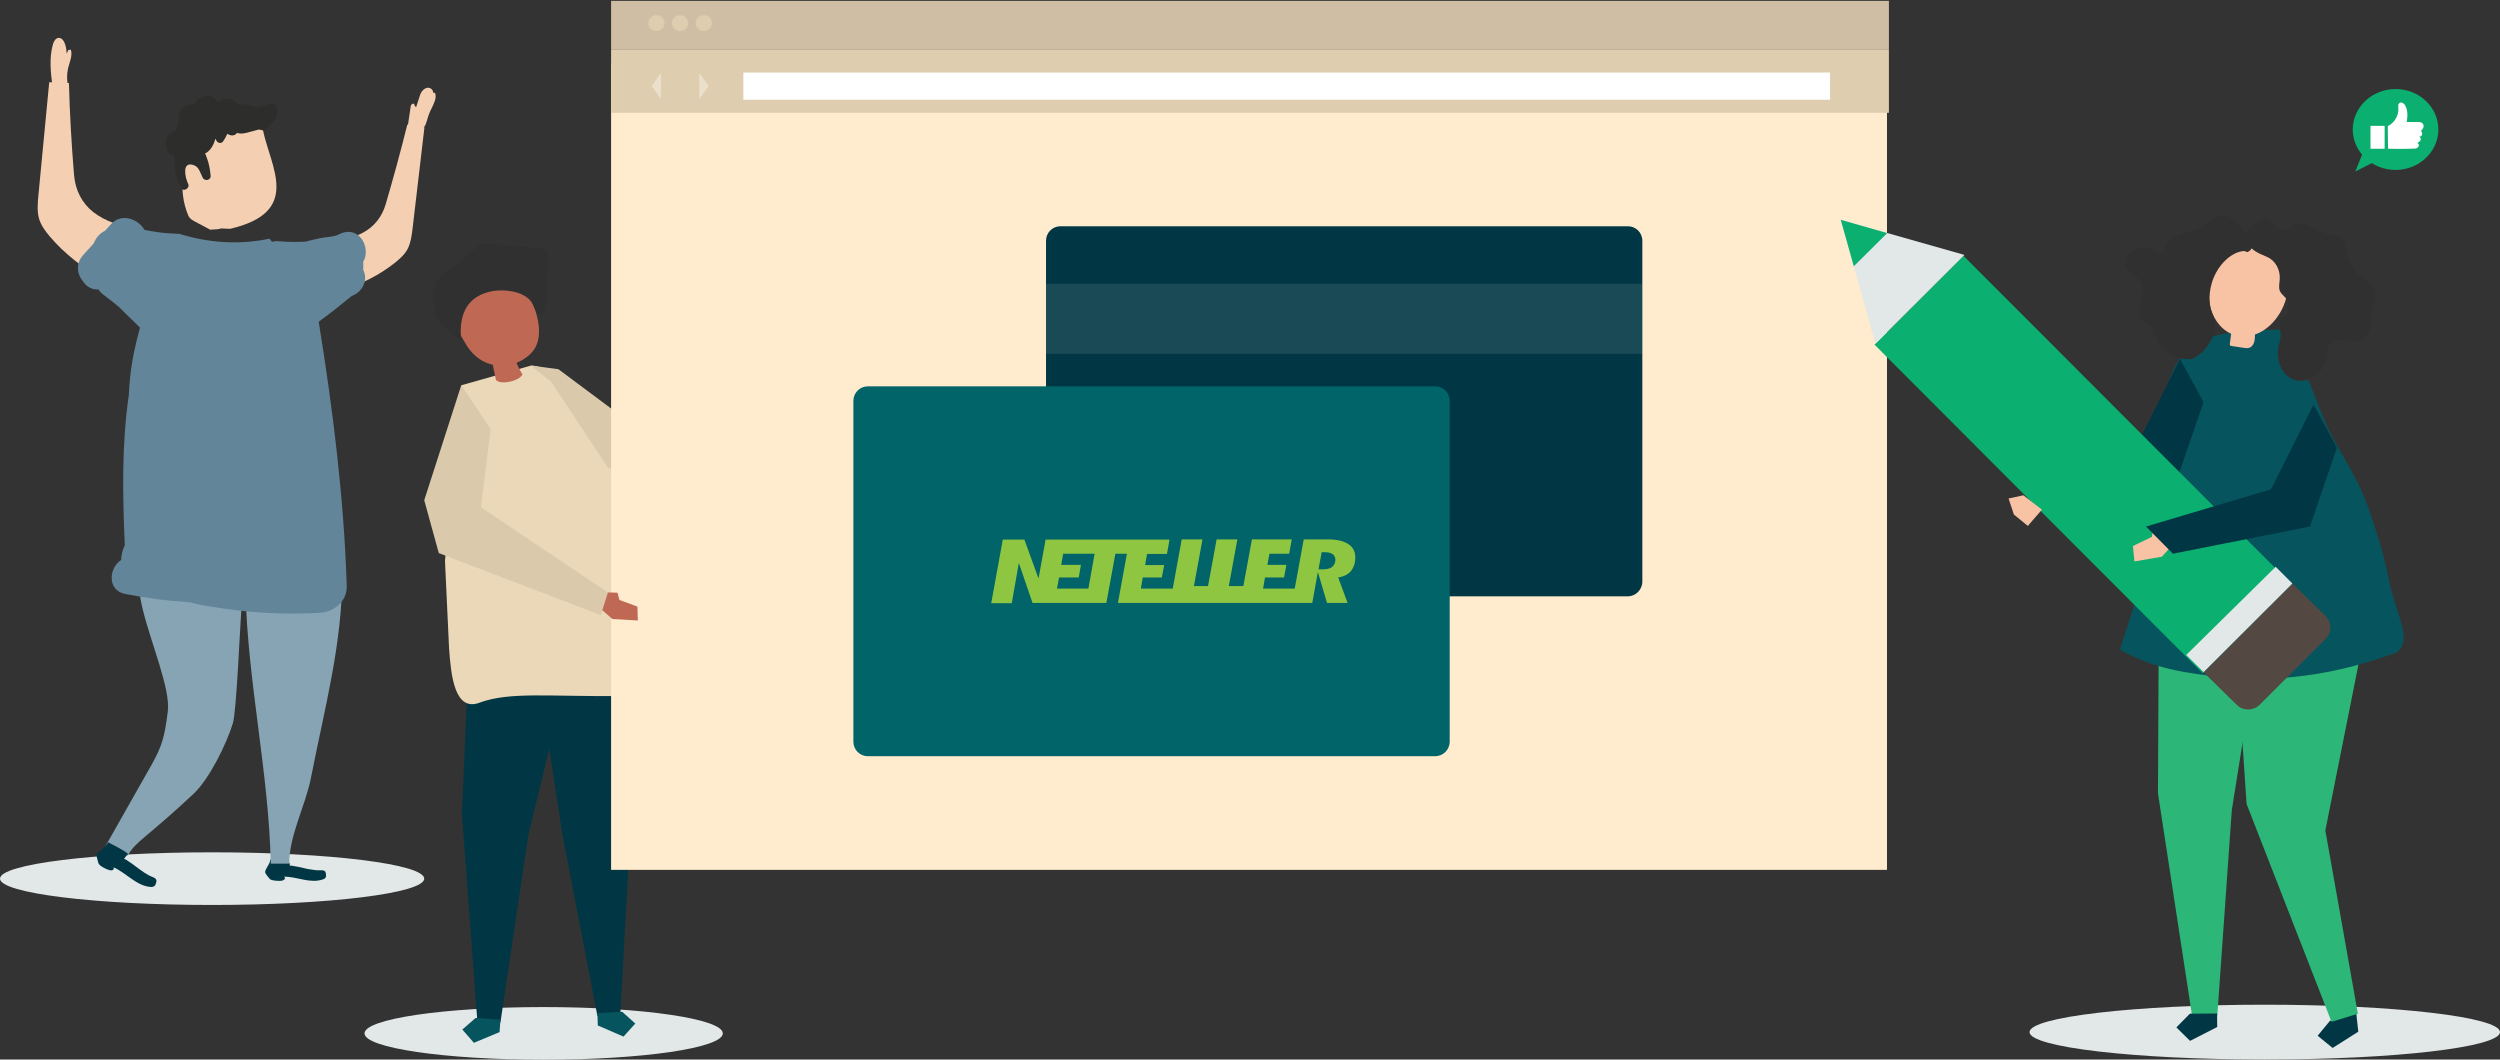
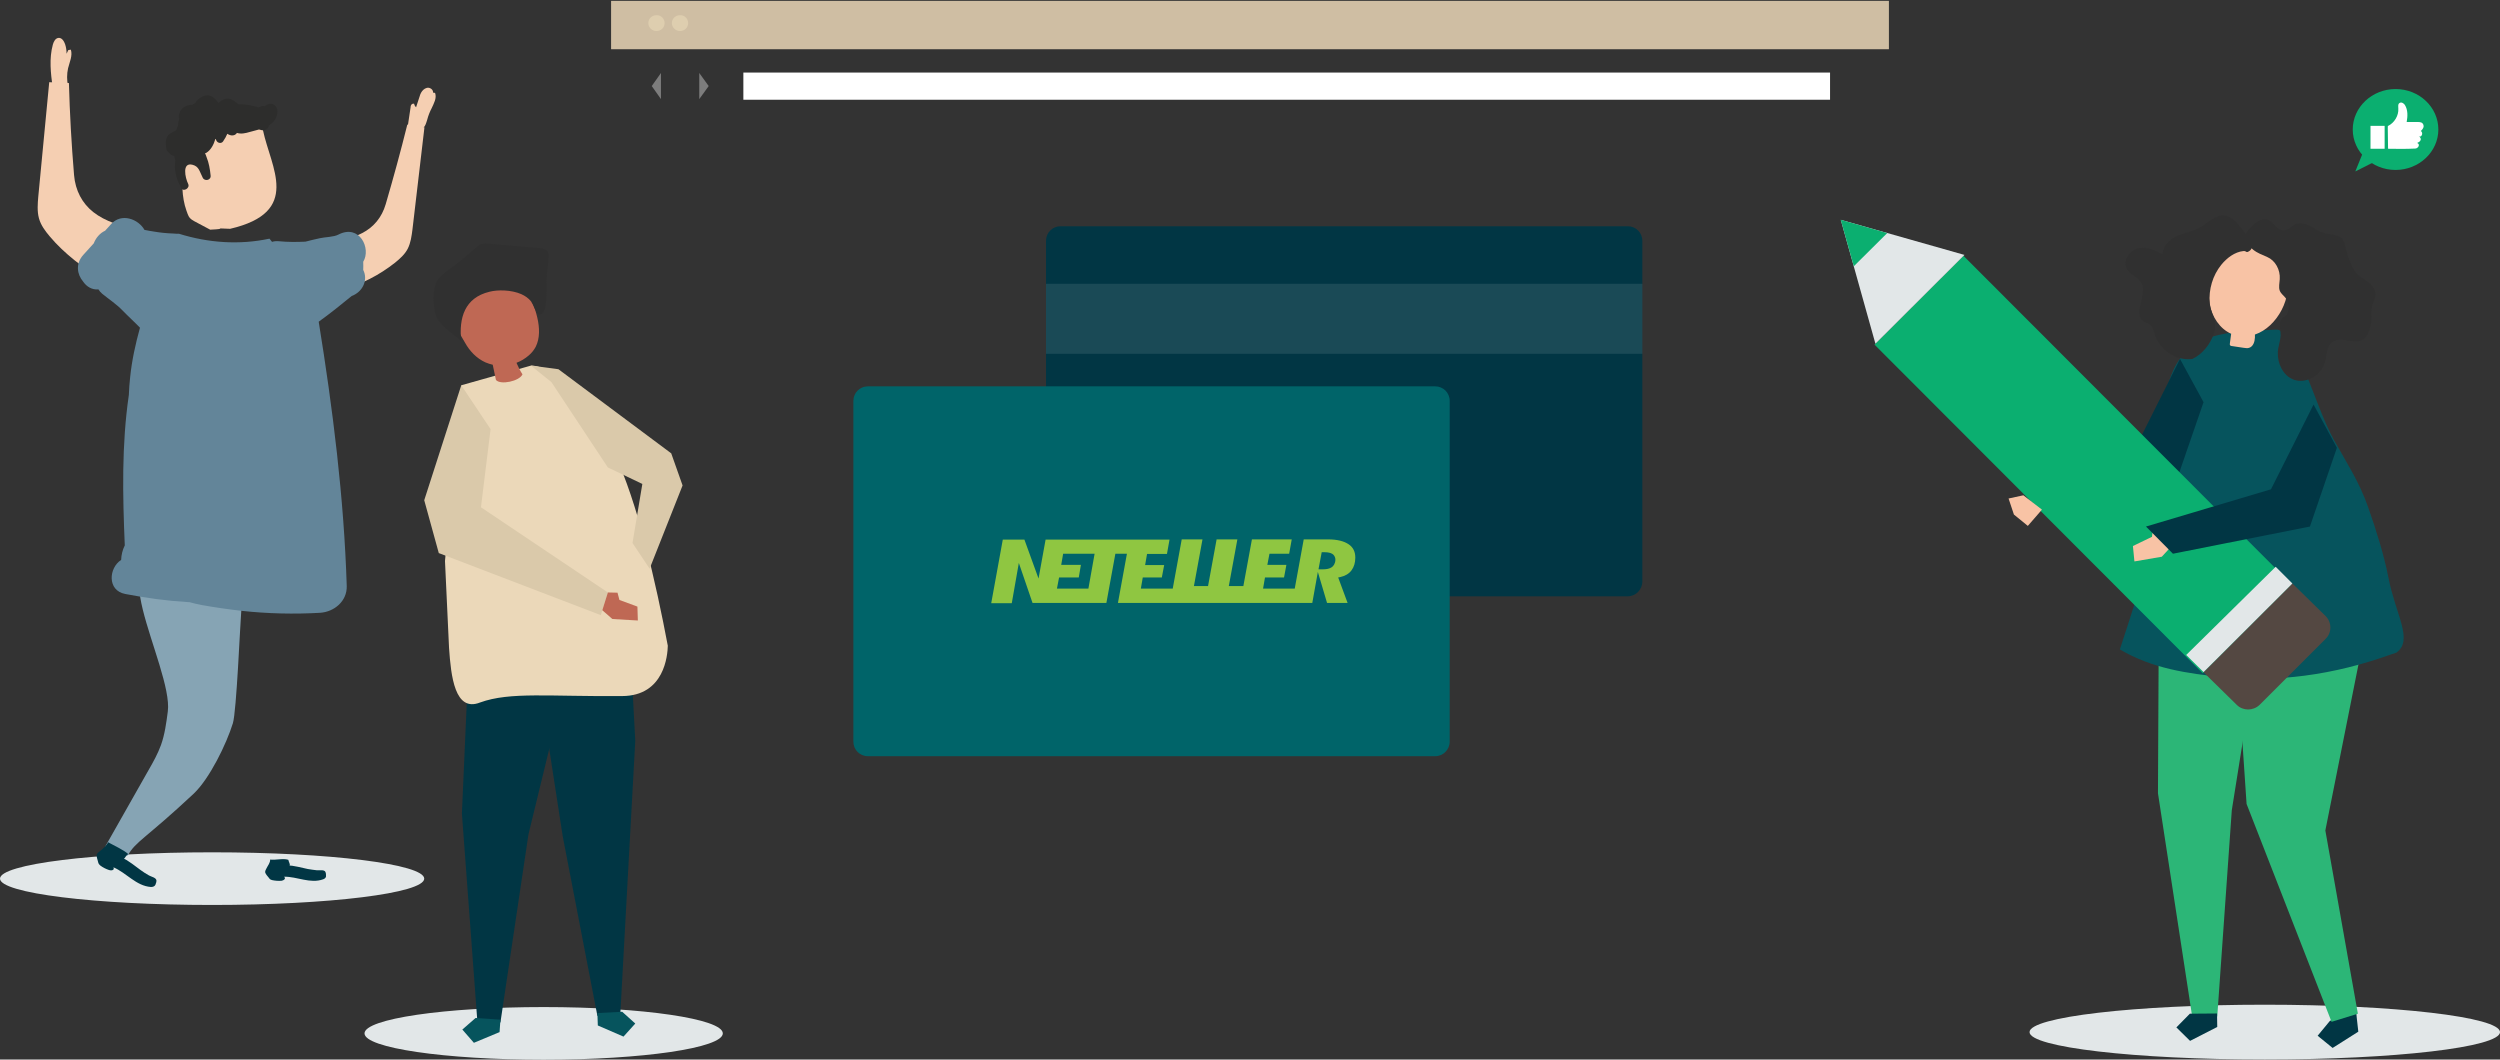
<svg xmlns="http://www.w3.org/2000/svg" version="1.1" id="Layer_1" x="0px" y="0px" viewBox="0 0 1168 495" style="enable-background:new 0 0 1168 495;" xml:space="preserve">
  <rect x="0" y="0" width="1168" height="495" fill="#333333" stroke="none" />
  <style type="text/css">
	.st0{fill:#E2E7E8;}
	.st1{fill:#013644;}
	.st2{fill:#86A4B4;}
	.st3{fill:#F5CFB2;}
	.st4{fill:#2D2D2C;}
	.st5{fill:#638599;}
	.st6{fill:#0BAF70;}
	.st7{fill:#FFFFFF;}
	.st8{fill:#06545D;}
	.st9{fill:#EBD8B9;}
	.st10{fill:#BF6854;}
	.st11{fill:#303030;}
	.st12{fill:#DAC9AA;}
	.st13{fill:#FFEBCD;}
	.st14{fill:#CFBEA3;}
	.st15{fill:#DECEAF;}
	.st16{opacity:0.36;}
	.st17{fill:#757575;}
	.st18{opacity:0.1;fill:#FFFFFF;}
	.st19{fill:#006469;}
	.st20{fill-rule:evenodd;clip-rule:evenodd;fill:#8FC641;}
	.st21{fill:#2CB677;}
	.st22{fill:#544842;}
	.st23{fill:#F8C3A5;}
</style>
  <g>
    <g>
      <g>
        <g>
          <ellipse class="st0" cx="99.1" cy="410.5" rx="99.1" ry="12.3" />
          <path class="st1" d="M152.3,408.6c0-0.5-0.1-0.9-0.3-1.3c-0.6-1.1-2.8-0.6-3.9-0.7c-1.4-0.1-2.8-0.4-4.3-0.6      c-0.9-0.2-8.3-2-8.5-1.5c0.4-0.8-0.4-1.7-0.6-2.8c-2.5-0.8-5.5,0.2-8.5-0.1c0.1,1.5-1.1,2.8-1.7,4.1c-0.3,0.6-0.7,1.2-0.6,1.9      c0.2,0.8,1.2,1.9,1.7,2.5c0.2,0.2,0.3,0.5,0.6,0.7c0.3,0.2,0.7,0.3,1,0.4c1.4,0.3,2.8,0.4,4.3,0.3c0.8-0.1,2.4-0.9,1.2-1.9      c6.2-0.1,12.2,3.4,18.3,1.2c0.6-0.2,1.1-0.6,1.3-1.2C152.3,409.3,152.3,408.9,152.3,408.6z" />
-           <path class="st2" d="M159.8,267.9c0-1-8.7-0.5-9.1,0.4c-7,0.2-13.9,0.4-20.9,0.6c-1.6,0-3.3,0.1-4.5,1.1      c-1.7,1.4-10.7,4-10.6,6.2c1,42.5,10.9,84.8,11.8,127.3c2.9,0,5.7,0,8.6,0c0.1-13.6,7.6-26.9,10.2-40.2      C151.3,332.4,160.3,299.5,159.8,267.9z" />
          <path class="st2" d="M104.7,263.4c-0.7-0.8-1.9-1-3-1.2c-4.9-0.7-11.1-0.9-13.7,3.4c-0.9,1.5,0.2,5.8-1.4,5      c-44.8-23.9-5.5,41.2-8.2,61.8c-0.7,5.3-1.4,10.7-3.2,15.7c-1.5,4.1-3.6,7.9-5.8,11.7c-6.8,12-13.6,24-20.4,36      c3,2.4,6.8,3.8,10.7,3.9c3.6-6.6,8.6-8.1,30.8-28.9c7.4-7,15.3-23.2,18.3-32.9c1.7-5.5,3.4-46.4,3.9-52.1      c1.3-16.3,1.7-5.5,3.1-21.8C115.9,262.5,105.5,264.3,104.7,263.4z" />
          <g id="XMLID_6_">
            <path class="st3" d="M31.8,31.9c0.7-2.9,2.2-5.9,1.3-8.7c-0.4,0.1-0.8,0.1-1.2,0.2c-0.3,0.6-0.5,1.1-0.8,1.7       c0-1.5-0.2-3-0.7-4.5c-0.5-1.4-1.5-3-3-2.9c-1.5,0.1-2.3,1.7-2.7,3.1c-1.8,6.5-1,13.4-0.1,20c2.4,0.1,4.8-0.1,7.2-0.7       C31.2,37.5,31.2,34.6,31.8,31.9z" />
            <g id="XMLID_7_">
              <path id="XMLID_8_" class="st3" d="M75.9,145.5c10.7,5.2,25-25.2,11.5-31.4c-12.3-5.6-32.8-6.3-43.8-15        C38.4,95,35.2,89,34.6,81.8c-1.2-14.3-2-28.7-2.4-43c-3.1-0.1-6.1-0.3-9.2-0.4c-1.7,17.8-3.4,35.6-5.1,53.3        c-0.3,3.4-0.6,7,0.3,10.3c0.9,3.3,3,6,5,8.4C37,126.8,59,137.2,75.9,145.5z" />
            </g>
          </g>
          <path class="st1" d="M73.1,411.4c-0.1-1.4-2.5-1.8-3.5-2.4c-1.4-0.8-2.7-1.6-3.9-2.5c-0.8-0.6-7.3-5.6-7.8-5.2      c0.7-0.7,0.8-1.4,2-2.3c-2.1-1.9-6.5-3.9-9.4-5.5c-0.6,1.5-2.7,3.3-3.9,4.2c-0.6,0.5-1.2,0.9-1.4,1.6c-0.2,0.9,0.4,2.4,0.6,3.3      c0.1,0.3,0.1,0.6,0.3,0.9c0.2,0.4,0.5,0.6,0.8,0.9c1.2,0.9,2.6,1.6,4.1,2.1c0.8,0.3,2.7,0.2,2-1.3c6.1,2.6,10.6,8.7,17.5,9.2      c0.6,0,1.3-0.1,1.8-0.6c0.3-0.3,0.4-0.6,0.5-1C73,412.4,73.1,411.9,73.1,411.4z" />
          <g id="XMLID_5_">
            <path class="st3" d="M203.3,43.5c-0.3-0.2-0.6-0.3-1-0.2c0.2-1.2-1-2.2-2.1-2.3c-1.2-0.1-2.3,0.7-3,1.6       c-0.7,0.9-1.1,2.1-1.4,3.2c-0.5,1.4-0.9,2.9-1.4,4.3c-0.5-0.4-0.8-1-0.9-1.6c-0.4-0.2-1,0-1.3,0.4c-0.3,0.4-0.4,0.9-0.4,1.4       c-0.4,2.9-0.9,5.8-1.3,8.7c1.1,0.5,2.1,1.1,3.3,1.4c1.1,0.3,2.4,0.4,3.5-0.3c1.4-0.9,1.8-2.6,2.3-4.2c0.5-1.9,1.2-3.7,2.1-5.4       C202.7,48.3,204.1,45.9,203.3,43.5z" />
            <path class="st3" d="M190.3,58.2c-3.1,12.5-6.5,24.9-10.1,37.2c-1.8,6.2-5.7,10.8-11,13.5c-11,5.6-22.9,6.8-34.4,9.5       c-12.7,3-10.2,16,0.1,18c16.4,3.1,34.8-1.9,49.7-13.7c2.2-1.8,4.5-3.8,5.9-6.5c1.4-2.8,1.8-5.9,2.2-9       c1.9-15.9,3.7-31.8,5.6-47.7C195.6,59.1,193,58.6,190.3,58.2z" />
          </g>
          <path id="XMLID_4_" class="st3" d="M88.9,61.9c-2.7,4.8-3.2,10.6-3.5,16.1c-0.4,6.9-0.6,13.9,1.7,20.4c1.7,4.8,1.1,3.4,11.1,8.9      c9.3-0.4,0-0.8,9.3-0.4c33.6-7.8,19-28.7,15.4-45.9c-0.1-0.6-0.3-1.2-0.7-1.6c-0.4-0.5-1.1-0.6-1.8-0.7      c-8.8-1.6-17.8-0.8-26.7,0c-0.9,0.1-1.9,0.2-2.7,0.6C90.1,60,89.4,60.9,88.9,61.9z" />
          <path id="XMLID_3_" class="st4" d="M128.1,49c-1.8-1.1-3.1-0.3-4.4,0.6c-0.2,0-0.4-0.1-0.6-0.1c-0.9,0-1.6,0.3-2.2,0.7      c-3.1-1-6.3-1.5-9.6-1.5c-1.3-1.2-2.6-2.3-4.4-2.6c-1.8-0.2-3.4,0.7-4.9,2c-2-3.2-5.1-5-9-2c-0.9,0.7-1.4,1.4-1.8,2      c-0.5,0.3-0.9,0.6-1.4,0.9c-0.9-0.1-1.8,0.1-2.8,0.5c-2.6,1.1-3.9,3.7-3.3,6.3c-0.4,0.9-0.5,1.8-0.5,2.6      c-0.3,0.7-0.5,1.4-0.8,2.2c-0.2,0.2-0.4,0.4-0.6,0.6c-0.6,0.2-1.2,0.5-1.8,0.9c-2,0.9-2.8,3.3-2.5,5.7c0,1,0.1,1.9,0.5,2.6      c0.2,0.3,0.4,0.5,0.7,0.7c0.7,0.9,1.6,1.6,2.7,1.8c0.1,0.7,0.3,1.4,0.5,2c-0.6,4.2,0.2,8.2,2.4,12.2c0,0.1,0.1,0.2,0.1,0.3      c0,0,0,0,0,0c0.1,0.2,0.2,0.3,0.2,0.5c1.1,1.9,4.3,0,3.3-2c-1.4-2.8-3-10.3,2.1-8.9c3,0.8,3.2,3.1,4.7,6c0.9,1.9,4,1.2,3.7-1      c-0.3-3-0.8-5.9-1.9-8.6c-0.2-0.7-0.5-1.3-0.7-1.8c0.2-0.1,0.4-0.1,0.6-0.2c2.2-1.4,3.4-3.8,4.2-6.4c0.1,0,0.1-0.1,0.2-0.1      c0.1,0.3,0.2,0.5,0.3,0.8c0.6,1.2,2.3,1.5,3.1,0.4c0.9-1.3,1.5-2.4,2-3.6c1.6,1.1,3.5,1.1,4.5-0.4c2,0.6,3.8,0.2,6.2-0.5      c1.2-0.3,2.6-0.7,4.1-1.1c0.4,0.1,0.8,0.2,1.2,0.3c1.7,0.4,3.4-0.9,3.5-2.3c1.4-0.8,2.5-1.9,3.1-3.2      C129.9,53.3,130.1,50.3,128.1,49z" />
          <path id="XMLID_1_" class="st5" d="M169.7,122.3c3.8-6.2-1.7-17.8-11.6-12.7c-2.3,1.2-6.1,1.1-8.7,1.7c-2.2,0.5-4.5,1-6.7,1.6      c-4.2,0.2-8.3,0.2-12.4-0.2c-1.2-0.1-2.3,0-3.2,0.3c-0.4-0.5-0.8-1-1.2-1.5c-14,3-28.5,2-42.3-2.3c-0.9,0-1.8,0-2.7-0.1      c-3-0.1-6-0.4-8.9-0.9c-1.5-0.2-3-0.5-4.5-0.8c-2.9-5.1-10.7-8-15.5-2.8c-1,1.1-1.9,2.1-2.9,3.2c-2.4,1.1-4.3,3.3-5.3,5.9      c-1.6,1.8-3.3,3.6-4.9,5.4c-3.7,4.1-2.9,9.1-0.1,12.4c1.6,2.4,4.2,4,7.2,3.7c0.4,0.7,1,1.4,1.7,2c3.3,2.7,6.6,4.8,9.6,7.9      c2.6,2.7,5.4,5.2,8.1,8c-2.1,7.6-3.8,15.3-4.6,23.2c-0.3,2.7-0.5,5.5-0.6,8.2c-3.4,23.3-2.9,46.8-1.9,70.3      c-1.1,2.2-1.6,4.5-1.7,6.8c-5.8,3.7-6.6,14.3,1.9,15.9c9.9,1.9,19.2,3.2,29.3,3.8c0.2,0,0.4,0,0.6,0c1.8,0.5,3.8,1,6,1.4      c6.2,1.1,12.4,2,18.6,2.7c12.1,1.3,24.3,1.6,36.5,0.9c6.6-0.4,12.7-5.4,12.5-12.5c-1.3-41.3-6.5-82.7-13.1-123.5      c5.3-3.8,10.4-7.9,15.4-12c5.1-1.9,7.8-7.4,5.4-12.2C169.7,125,169.8,123.7,169.7,122.3z" />
        </g>
        <g>
          <g>
            <g>
              <polyline class="st6" points="1109.9,75.3 1100.4,80.1 1105.1,68.5       " />
            </g>
            <path class="st6" d="M1139.2,60.5c0,10.4-9,18.9-20,18.9c-11,0-20-8.5-20-18.9c0-10.4,9-18.9,20-18.9       C1130.3,41.6,1139.2,50.1,1139.2,60.5z" />
          </g>
          <g>
            <g>
              <g>
                <path class="st7" d="M1115.7,69.5c4.4,0.1,8.8,0.1,12.8-0.1c1.3-0.1,2.4-2,0.8-2.6c0.6-0.3,1.3-0.6,1.6-1.3         c0.3-0.6-0.1-1.5-0.8-1.7c1.5,0.4,2.1-1.9,0.9-2.6c0.6-0.5,1.1-1.2,1.3-1.9c0.1-0.8-0.2-1.6-0.9-2c-0.5-0.2-1-0.3-1.6-0.3         c-1.8,0-3.6,0-5.4,0c0.5-2.7,0.6-5.6-0.8-7.9c-0.4-0.7-1.6-1.6-2.5-1c-0.9,0.5-0.6,1.8-0.6,2.6c0.2,3.3-1.8,6.7-4.9,8.2         C1115.5,58.8,1115.7,65.9,1115.7,69.5z" />
              </g>
            </g>
            <rect x="1107.5" y="58.8" class="st7" width="6.6" height="10.7" />
          </g>
        </g>
      </g>
      <g>
        <g>
          <ellipse class="st0" cx="254" cy="482.8" rx="83.7" ry="12.3" />
          <g>
            <g>
              <g>
                <polygon class="st1" points="218.3,323.2 215.8,380.1 223,476.9 233.8,477.7 246.9,389.8 265,315.4        " />
                <polygon class="st8" points="233.4,482.2 221.4,487.2 216,481 222.2,475.6 233.8,476.4        " />
              </g>
              <g>
                <polygon class="st1" points="294.5,303.1 296.8,346.1 289.8,474 279.1,474.6 262.9,390.7 248.7,298.7        " />
                <polygon class="st8" points="279.3,479.1 291.3,484.3 296.8,478.2 290.7,472.7 279.1,473.3        " />
              </g>
              <g>
                <path class="st9" d="M215.5,180l32.6-9.2c0,0,18.8-1.2,38.7,40.5c11.1,23.2,19.7,61.2,25.2,90.4c-0.1,4.3-1.5,23.4-21.3,23.5         c-33.9,0.3-52.4-2.1-66.4,3c-11.8,4.7-13.6-12.3-14.5-25.4l-1.9-40.7L215.5,180z" />
              </g>
              <g>
                <path class="st10" d="M214.9,137.6c8-3.3,16.4-6.4,25-6.1c1.9,0.1,4,0.4,5.2,1.8c0.5,0.5,0.8,1.2,1.1,1.9         c3.4,7.5,8.1,18.7,4.1,26.8c-0.8,1.5-1.9,2.9-3.2,4c-1.7,1.5-3.7,2.7-5.8,3.5c0.8,1.9,1.7,3.7,2.8,5.4         c-1.4,3.2-10.3,5.1-12.4,2.6c-0.5-2.4-1-4.8-1.5-7.1c-1.2-0.3-2.3-0.6-3.4-1.1c-4.2-1.9-7.4-5.3-9.6-9.3         c-2.4-4.4-5.4-8.4-7.6-12.9c-0.8-1.6-1.6-3.5-0.9-5.2c0.7-1.8,2.7-2.7,4.5-3.5C213.9,138,214.4,137.8,214.9,137.6z" />
                <path class="st11" d="M243.5,137.4c-4.6-2-11-2.1-14.8-1.1c-11.6,2.8-14.4,12.2-13.2,23.1c-3.9-3.6-10.9-7.7-12.1-12.9         c-1-4.3-1.4-10.3,0.4-14.4c1.7-3.9,7.2-6.8,10.3-9.4c2.9-2.5,5.9-4.9,8.8-7.4c0.6-0.5,1.2-1,2-1.3c0.9-0.3,1.9-0.2,2.8-0.2         c8,0.7,16.1,1.4,24.1,2.1c1.5,0.1,3.3,0.4,4.1,1.7c0.5,0.8,0.4,1.8,0.4,2.8c-0.2,4.1-1.2,8.5-0.9,12.6         c-0.1,2.4,0.6,14.7-3.8,14c-1.6-1.8-2.2-4.2-3.5-6.2C246.9,139.3,245.3,138.2,243.5,137.4z" />
              </g>
              <polygon class="st12" points="248,170.8 260.9,172.5 313.6,211.8 318.9,226.8 303.5,265.7 295.5,253.7 300.1,226.1 284,218.4         257.6,178.5       " />
            </g>
            <g>
              <g>
                <g>
-                   <rect x="285.5" y="29.8" class="st13" width="596.1" height="376.6" />
-                 </g>
+                   </g>
                <g>
                  <rect x="285.5" y="0.4" class="st14" width="597" height="22.6" />
                </g>
                <g>
-                   <rect x="285.5" y="23" class="st15" width="597" height="29.7" />
-                 </g>
+                   </g>
                <g>
                  <rect x="347.3" y="33.9" class="st7" width="507.7" height="12.7" />
                </g>
                <g>
                  <g>
                    <path class="st15" d="M310.5,10.8c0,2.1-1.7,3.7-3.8,3.7c-2.1,0-3.8-1.7-3.8-3.7c0-2.1,1.7-3.7,3.8-3.7           C308.8,7,310.5,8.7,310.5,10.8z" />
                  </g>
                  <g>
                    <path class="st15" d="M321.5,10.8c0,2.1-1.7,3.7-3.8,3.7c-2.1,0-3.8-1.7-3.8-3.7c0-2.1,1.7-3.7,3.8-3.7           C319.8,7,321.5,8.7,321.5,10.8z" />
                  </g>
                  <g>
-                     <path class="st15" d="M332.6,10.8c0,2.1-1.7,3.7-3.8,3.7c-2.1,0-3.8-1.7-3.8-3.7c0-2.1,1.7-3.7,3.8-3.7           C330.9,7,332.6,8.7,332.6,10.8z" />
-                   </g>
+                     </g>
                </g>
                <g class="st16">
                  <g>
                    <polygon class="st7" points="326.7,34.1 326.7,46.3 331.1,40.2          " />
                  </g>
                  <g>
                    <polygon class="st7" points="308.8,46.3 308.8,34.1 304.5,40.2          " />
                  </g>
                </g>
              </g>
              <g>
                <g>
                  <g>
                    <path class="st17" d="M880.2,244.3l0.1-0.1l0,0L880.2,244.3z M830.1,148.7l-0.1-0.1l0,0L830.1,148.7L830.1,148.7z" />
                  </g>
                </g>
              </g>
            </g>
            <g>
              <polygon class="st12" points="229.2,200.5 224.7,237 284,276.8 280.7,287.4 205,258.4 198.2,233.7 215.5,180       " />
              <polygon class="st10" points="281.4,285.1 286.1,289.2 298,289.9 297.8,283.4 289.4,280.3 288.5,276.9 284,276.8       " />
            </g>
          </g>
        </g>
        <g>
          <g>
            <path class="st1" d="M760.5,278.6h-265c-3.8,0-6.8-3-6.8-6.8V112.5c0-3.8,3-6.8,6.8-6.8h265c3.8,0,6.8,3,6.8,6.8v159.2       C767.3,275.5,764.2,278.6,760.5,278.6z" />
            <rect x="488.7" y="132.6" class="st18" width="278.6" height="32.7" />
          </g>
          <g>
            <path class="st19" d="M670.5,353.3h-265c-3.8,0-6.8-3-6.8-6.8V187.3c0-3.8,3-6.8,6.8-6.8h265c3.8,0,6.8,3,6.8,6.8v159.2       C677.3,350.2,674.3,353.3,670.5,353.3z" />
            <g>
              <path class="st20" d="M622.2,265c-1,0.7-2.4,1-4.3,1H616l1.5-8h1.4c1.6,0,2.8,0.3,3.6,0.8c0.6,0.4,1.4,1.2,1.4,2.8        C623.8,263.5,622.9,264.5,622.2,265z M508.5,275h-14.7l1-5.2h9.2l1-5.9h-9.2l0.9-5.2h14.7L508.5,275L508.5,275z M630.1,254.3        c-2.2-1.5-5.4-2.3-9.7-2.3h-11.3l-4.2,23h-14.8l0.9-5.2h8.9l1.1-5.9l-8.9,0l1-5.2h9.2l1.2-6.7h-18.6l-4,21.8h-6.8l4-21.8h-9.7        l-4,21.8h-6.6l4-21.8h-9.7l-4.2,23H533l0.9-5.2h8.9l1.1-5.8l-8.9,0l0.9-5.2h9.3l1.2-6.7h-57.9l-3.3,18.2l-6.6-18.2h-10.1        l-5.4,29.7h9.6L476,263l6.4,18.7h34.5l4.2-23h5.4l-4.2,23h90.8l2.6-14.5l4.3,14.5h9.6l-4.4-11.9l1-0.2c2.2-0.5,4-1.5,5.2-3.1        c1.2-1.6,1.8-3.6,1.8-6C633.2,257.8,632.2,255.7,630.1,254.3L630.1,254.3z" />
            </g>
          </g>
        </g>
      </g>
    </g>
    <g>
      <ellipse class="st0" cx="1058.1" cy="482.2" rx="109.9" ry="12.8" />
      <g>
        <g>
          <g>
            <g>
              <g>
                <polygon class="st1" points="1101.1,475.7 1101.8,482 1089.8,489.6 1082.8,483.9 1088.5,477 1100.5,469.4        " />
                <polygon class="st21" points="1101.6,283.1 1103.5,302.3 1086.4,388 1101.6,473.6 1089.3,477.4 1049.6,375.6 1047.5,344.4          1052.8,280        " />
              </g>
              <g>
                <polygon class="st21" points="1008.6,289.6 1008.2,370.6 1024.2,475 1035.9,474.9 1042.7,378.5 1058.1,282        " />
                <polygon class="st1" points="1035.9,479.8 1023.2,486.3 1016.8,480 1023.1,473.6 1035.8,473.5        " />
              </g>
            </g>
            <g>
              <path class="st8" d="M998.7,277.7c8.5-26.2,9.4-53.8,11.8-81.1c0.7-8.1,1.5-16.3,4.9-23.7c3.9-8.5,10.2-12.9,17.6-15.4        c9.4-3.1,20.6-2.9,30.4-3.5c9.3-0.3,17.6,34.7,27.1,51.7c5.8,10.4,11.8,19.6,15.8,31c3.8,10.9,7.4,22,9.6,33.3        c3.3,17.1,11.8,29.1,3.7,34.9c-0.7,0.2-1.5,0.5-2.1,0.7c-13.3,4.8-27,8.3-41,10.1c-12.4,1.6-25,1.9-37.5,0.7        c-17.1-1.7-33.6-4.1-48.6-13C993.2,295,995.9,286.4,998.7,277.7z" />
            </g>
          </g>
          <polygon class="st1" points="940.2,224.7 998.7,207.2 1018.5,167.7 1029.5,187.9 1016.8,224.7 952.9,237.3     " />
        </g>
        <g>
          <rect x="944.3" y="108.1" transform="matrix(-0.708 0.707 -0.707 -0.708 1815.663 -318.012)" class="st6" width="58.7" height="216.9" />
          <polygon class="st0" points="917.8,119.1 860,102.7 876.2,160.6     " />
          <polygon class="st6" points="881.7,108.9 860,102.7 866.1,124.4     " />
          <path class="st22" d="M1055.7,329.3l30.8-30.8c3-2.9,3-7.7,0-10.7l-15.5-15.2l-41.5,41.5l15.5,15.2      C1047.9,332.2,1052.7,332.2,1055.7,329.3z" />
          <polygon class="st0" points="1029.5,314 1071,272.6 1063.2,264.8 1021.4,306     " />
        </g>
        <g>
          <path class="st23" d="M1068,128c-5.3-16-28.7-21.6-34.1-3c-1.6,5.6-2.6,11.5-1.5,17.3c1.1,5.7,4.6,11.2,9.9,13.6      c0,0,0.1,0,0.1,0c-0.2,1.5-0.4,3-0.6,4.5c0,0.3-0.1,0.7,0.1,0.9c0.2,0.3,0.6,0.4,1,0.4c1.8,0.3,3.5,0.5,5.3,0.8      c0.9,0.1,1.8,0.3,2.6,0c1.9-0.6,2.6-2.8,2.7-4.8c0-0.5,0-0.9,0-1.4C1064,152.8,1071.5,138.5,1068,128z" />
          <g>
            <path class="st11" d="M1039.5,100.7c-4.3-0.6-7.9,3.5-11.9,5.7c-3.3,1.8-7,2.3-10.4,3.8c-3.4,1.5-6.8,4.6-6.8,8.6       c-3.5-1.8-7.2-3.6-11.1-2.9c-3.9,0.7-7.5,5.4-5.9,9.2c1.4,3.4,5.8,4.2,7.3,7.6c2.3,5.3-4,13.6,0.3,17.1c1,0.8,2.5,1.1,3.5,1.9       c1.3,1.1,1.7,2.9,2.2,4.6c2.6,7.5,10.1,12.4,17.6,11.4c4.6-2.2,8.3-6.7,10-11.8c2-6.2-1.3-8.4-1.9-14.2       c-0.6-6.4,1.4-13.1,5.4-18c2.6-3.2,6.3-6,10.3-6.4c1.6-0.2,1.1,1.2,2.9-0.1c0.8-0.5,1.8-2.5,2-3.5       C1048.8,110.2,1045.2,101.5,1039.5,100.7z" />
            <path class="st11" d="M1085.8,108.9c2.2,0.6,4.6,0.5,6.7,1.4c3.2,1.4,3,4.7,3.9,7.5c1,3.2,2.4,7.4,4.5,9.8       c1.5,1.8,3.6,2.8,5.4,4.1c1.8,1.4,3.5,3.4,3.5,5.8c0,2.3-1.6,4.4-1.8,6.8c-0.3,3.5,0.3,5.2-0.7,8.8c-0.6,1.8-1.2,3.8-2.5,5       c-1.8,1.6-4.4,1.6-6.7,1.2c-2.3-0.4-4.6-1-6.8-0.3c-4.8,1.6-3.9,6.5-5.2,10.6c-2,6.2-9.2,9.9-14.7,7.7       c-4.7-1.9-7.4-7.3-7.2-12.7c0.1-2.7,1.2-5.2,1.3-7.9c0.1-2.6-1.4-6.2,1-8.3c0.6-0.5,1.3-0.8,1.8-1.3c0.4-0.5,0.6-1.1,0.8-1.7       c0.5-2.2,0-4.5-1.2-6.1c-0.9-1.2-2.2-2-2.8-3.5c-0.6-1.6-0.1-3.5,0-5.4c0.3-4.4-2.1-8.7-5.8-10.3c-2.4-1.1-4.6-1.8-6.7-3.5       c-0.3-0.3-5.1-4.5-5.2-3.6c0.2-1.6,1.1-3,2.1-4.2c1.5-2.1,3.3-4.1,5.4-5.4c7-4.1,7.4,5.4,13,4.1c1.4-0.3,2.4-1.5,3.6-2.3       c2.3-1.4,5.2-0.9,7.5,0.2C1081.2,106.6,1083.4,108.2,1085.8,108.9z" />
          </g>
        </g>
        <polygon class="st23" points="938.4,232.9 945.3,231.4 954,238.1 947.4,245.7 940.9,240.4    " />
        <g>
          <polygon class="st23" points="1014.6,255.1 1010,260.1 997.2,262.3 996.5,255.1 1005.4,250.8 1005.9,246.9 1010.8,246.3     " />
          <polygon class="st1" points="1002.6,246 1061,228.6 1080.9,189 1091.8,209.2 1079.2,246 1015.2,258.7     " />
        </g>
      </g>
    </g>
  </g>
</svg>